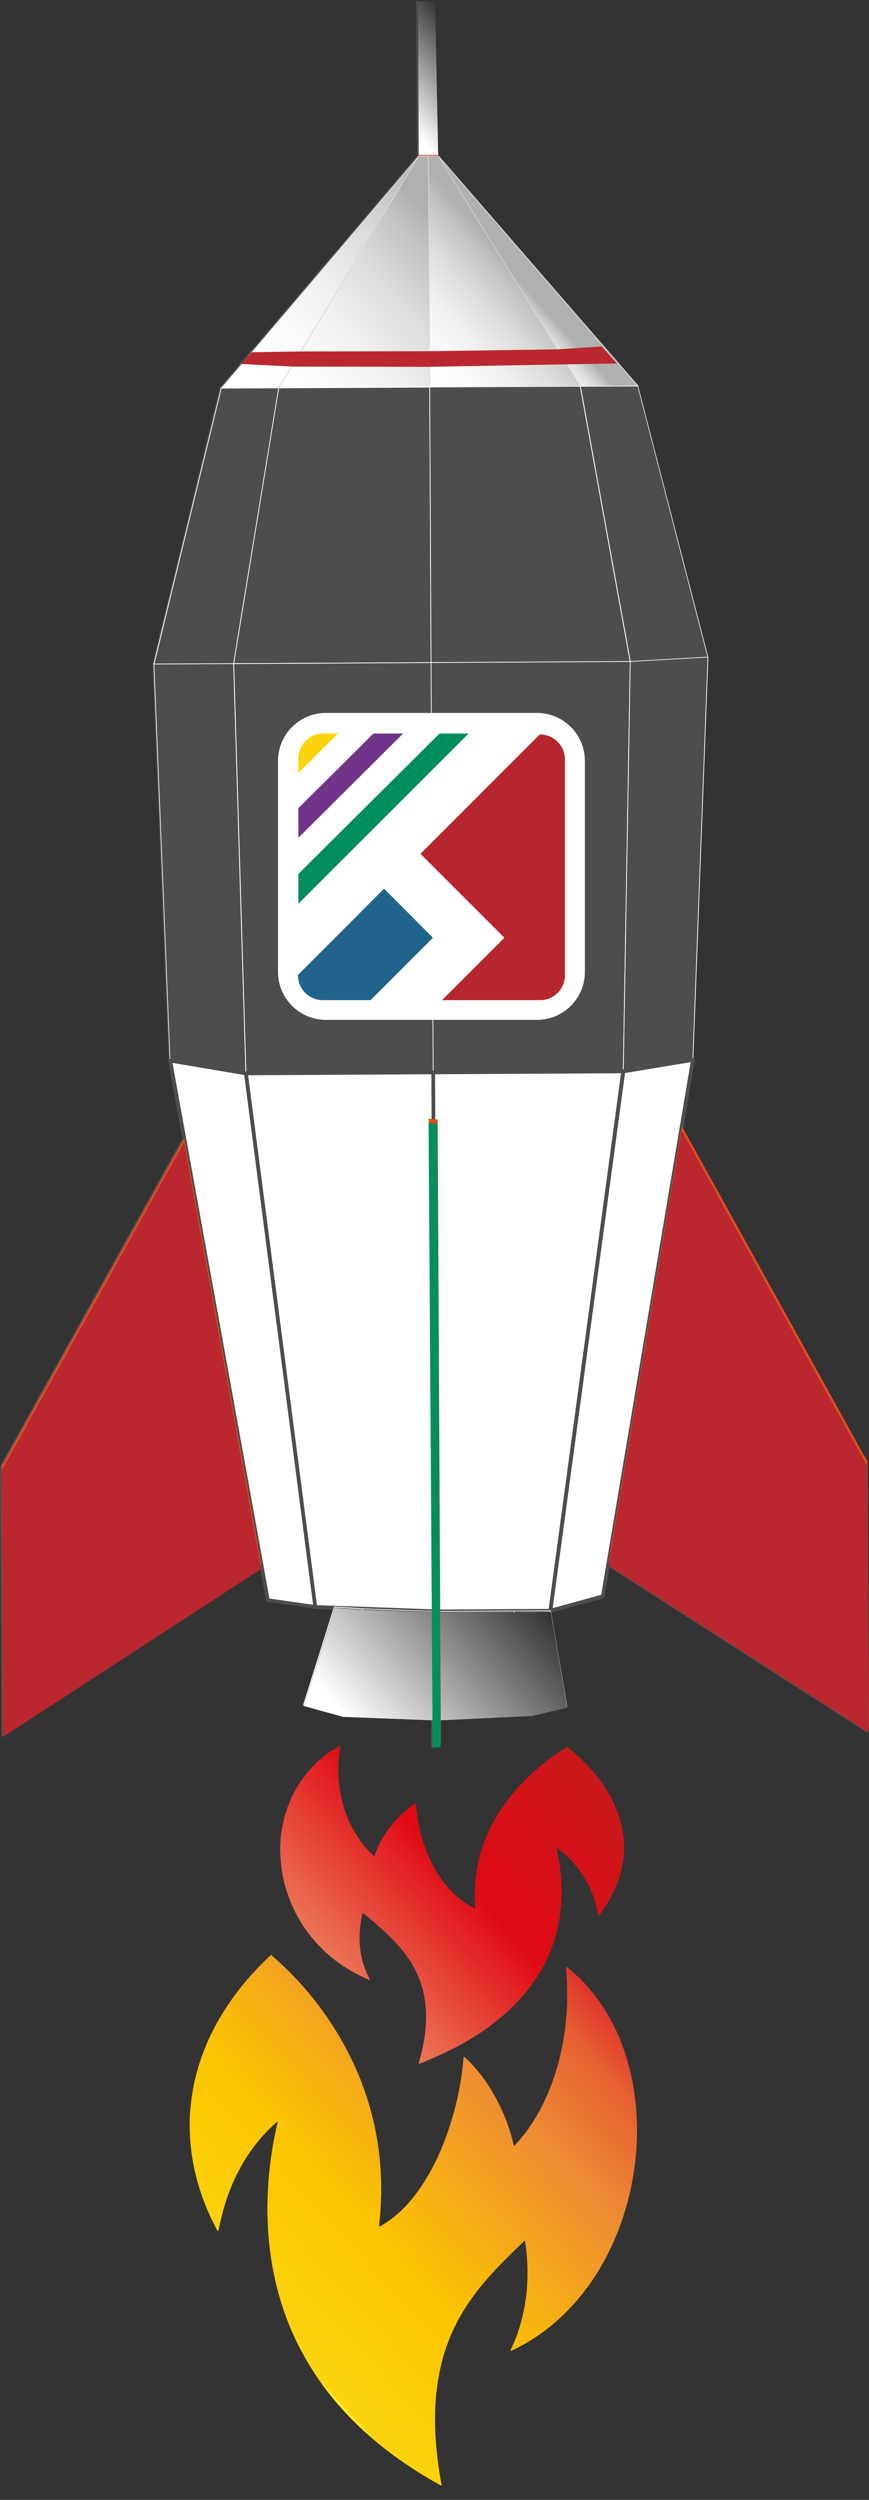
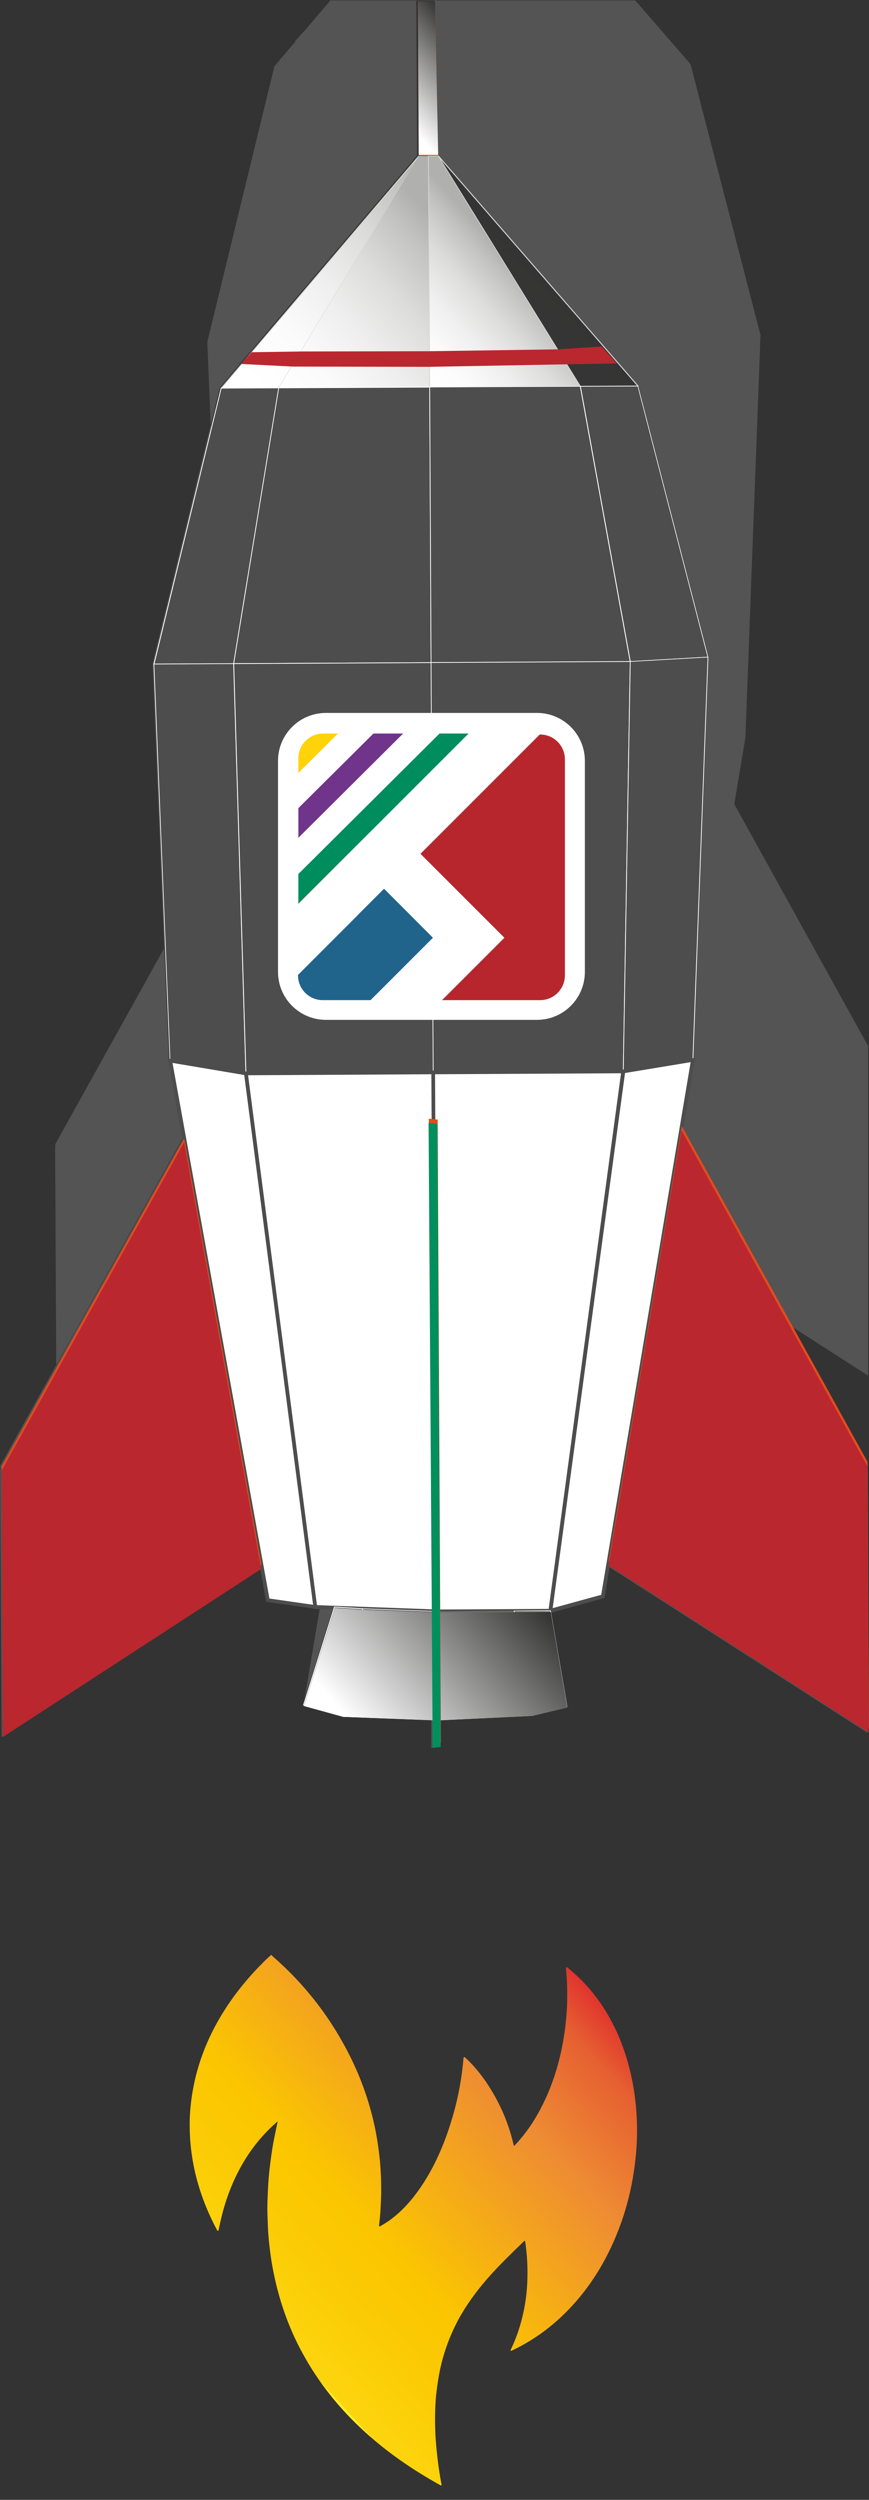
<svg xmlns="http://www.w3.org/2000/svg" xmlns:xlink="http://www.w3.org/1999/xlink" id="Ebene_1" data-name="Ebene 1" viewBox="0 0 696.7 2003.6">
  <rect x="0" y="0" width="696.7" height="2003.6" fill="#333333" stroke="none" />
  <defs>
    <style>      .cls-1 {        fill: url(#Unbenannter_Verlauf_16-5);      }      .cls-1, .cls-2, .cls-3, .cls-4, .cls-5, .cls-6, .cls-7, .cls-8, .cls-9, .cls-10, .cls-11, .cls-12, .cls-13, .cls-14, .cls-15, .cls-16, .cls-17, .cls-18, .cls-19, .cls-20, .cls-21, .cls-22, .cls-23, .cls-24, .cls-25, .cls-26, .cls-27, .cls-28, .cls-29 {        stroke-width: 0px;      }      .cls-2 {        fill: url(#Unbenannter_Verlauf_16-2);      }      .cls-3 {        fill: url(#Unbenannter_Verlauf_16-4);      }      .cls-4 {        fill: url(#Unbenannter_Verlauf_16-3);      }      .cls-5 {        fill: url(#Unbenannter_Verlauf_10-4);      }      .cls-6 {        fill: url(#Unbenannter_Verlauf_10-2);      }      .cls-7 {        fill: url(#Unbenannter_Verlauf_10-3);      }      .cls-8 {        fill: #70358a;      }      .cls-30 {        clip-path: url(#clippath);      }      .cls-9 {        fill: none;      }      .cls-31 {        opacity: 0;      }      .cls-10 {        fill: #4d4d4d;      }      .cls-32 {        mask: url(#mask);      }      .cls-11 {        fill: #706e6e;      }      .cls-12 {        fill: url(#Unbenannter_Verlauf_9-4);      }      .cls-13 {        fill: url(#Unbenannter_Verlauf_9-3);      }      .cls-14 {        fill: url(#Unbenannter_Verlauf_9-2);      }      .cls-15 {        fill: #d7d7d7;      }      .cls-16 {        fill: #ba272e;      }      .cls-33 {        clip-path: url(#clippath-1);      }      .cls-34 {        clip-path: url(#clippath-4);      }      .cls-35 {        clip-path: url(#clippath-3);      }      .cls-36 {        clip-path: url(#clippath-2);      }      .cls-37 {        clip-path: url(#clippath-7);      }      .cls-38 {        clip-path: url(#clippath-8);      }      .cls-39 {        clip-path: url(#clippath-6);      }      .cls-40 {        clip-path: url(#clippath-5);      }      .cls-41 {        clip-path: url(#clippath-9);      }      .cls-17 {        fill: #ffd30a;      }      .cls-42 {        clip-path: url(#clippath-20);      }      .cls-43 {        clip-path: url(#clippath-21);      }      .cls-44 {        clip-path: url(#clippath-23);      }      .cls-45 {        clip-path: url(#clippath-22);      }      .cls-46 {        clip-path: url(#clippath-14);      }      .cls-47 {        clip-path: url(#clippath-13);      }      .cls-48 {        clip-path: url(#clippath-12);      }      .cls-49 {        clip-path: url(#clippath-10);      }      .cls-50 {        clip-path: url(#clippath-15);      }      .cls-51 {        clip-path: url(#clippath-17);      }      .cls-52 {        clip-path: url(#clippath-16);      }      .cls-53 {        clip-path: url(#clippath-19);      }      .cls-54 {        clip-path: url(#clippath-11);      }      .cls-55 {        clip-path: url(#clippath-18);      }      .cls-18 {        fill: #21648b;      }      .cls-19 {        fill: #008d5d;      }      .cls-20 {        fill: url(#Unbenannter_Verlauf_9);      }      .cls-21 {        fill: url(#Unbenannter_Verlauf_2);      }      .cls-56 {        opacity: .2;      }      .cls-22 {        fill: url(#Unbenannter_Verlauf_12);      }      .cls-23 {        fill: url(#Unbenannter_Verlauf_14);      }      .cls-24 {        fill: url(#Unbenannter_Verlauf_16);      }      .cls-25 {        fill: url(#Unbenannter_Verlauf_10);      }      .cls-26 {        fill: #008f5d;      }      .cls-27 {        fill: #fff;      }      .cls-57 {        mask: url(#mask-3);      }      .cls-58 {        mask: url(#mask-2);      }      .cls-59 {        mask: url(#mask-4);      }      .cls-60 {        mask: url(#mask-1);      }      .cls-28 {        fill: #e54b1d;      }      .cls-29 {        fill: #b7262d;      }    </style>
    <clipPath id="clippath">
      <rect class="cls-9" x=".1" y=".3" width="696.5" height="2003" />
    </clipPath>
    <clipPath id="clippath-1">
      <rect class="cls-9" x=".1" y=".3" width="696.5" height="2003" />
    </clipPath>
    <clipPath id="clippath-2">
      <rect class="cls-9" x=".1" y=".3" width="695.9" height="1400.5" />
    </clipPath>
    <clipPath id="clippath-3">
      <path class="cls-9" d="M348,.6c-4.6,0-9.2,0-13.8,0l.6,123h0s0,1,0,1l-133.9,157.3h-.1s-8.4,9.4-8.4,9.4h.5s-16.5,19.4-16.5,19.4l-53.9,221.1,13,317.9c1.2,6.7,5.4,29.9,11.3,62.2L.5,1174.8v3.1s-.1.3-.1.3l1.1,213.6,207.1-134.7-.5-2.9.7-.4c2.4,13.5,4.2,23.4,5.1,28.4l38,5.5,38,1.4-.2.9-22.2-1.4-24.7,78.6,31.4,8.7,71.6,2.7v22.1c.1,0,6.6-.7,6.6-.7v-3.4s.1,0,.1,0v-17.9c0,0,73-3.5,73-3.5l28.4-6.6-13.3-76.8h-.1s-.2-.9-.2-.9l42-11.5,48-285.8-43.3,257.6.4.2-.5,3.1,208.6,133.9v-3.5s.1.1.1.1l-1.1-213.6-148.9-269.1,8.9-53,12.1-322.8-56.1-217.3-160.1-184.4-2.5-122.9h0v-1Z" />
    </clipPath>
    <linearGradient id="Unbenannter_Verlauf_16" data-name="Unbenannter Verlauf 16" x1="-570" y1="1526.8" x2="-569" y2="1526.8" gradientTransform="translate(677862.7 1817271.3) scale(1189.8 -1189.8)" gradientUnits="userSpaceOnUse">
      <stop offset="0" stop-color="#fff" />
      <stop offset="1" stop-color="#1c1c1b" />
    </linearGradient>
    <clipPath id="clippath-4">
      <path class="cls-9" d="M216,1568c-2.9,2.7-5.8,5.6-8.6,8.5-15.1,15.7-27.9,33.1-37.6,52.7-9.9,20.1-15.8,41.3-17.4,63.7-.5,7-.4,13.9,0,20.9.5,7.6,1.5,15.2,3,22.7,3.6,17.7,9.9,34.5,18.4,50.5.1.2.2.4.4.6.1.2.3.4.6.4.3,0,.3-.3.4-.6.3-1.5.7-3,1-4.5,3.2-15.1,8.1-29.6,15.3-43.3,7.6-14.5,17.4-27.3,29.8-38.2.4-.3.7-.8,1.3-1-.1.7-.3,1.3-.4,1.8-.8,3.9-1.6,7.8-2.4,11.7-1.2,6-2.1,12.1-2.9,18.2-.8,5.9-1.4,11.8-1.8,17.8-.5,9.1-1,18.2-.6,27.3.2,4.8.3,9.6.7,14.4.8,9.8,2.1,19.6,4,29.2,4.5,22.7,12,44.4,23.1,64.8,13.1,24.2,30.1,45.3,50.5,63.8,18.2,16.5,38.2,30.2,59.6,42.1.4.2,1,.8,1.4.4.5-.3.1-1,0-1.5-1.1-6.1-2.1-12.1-2.8-18.2-.7-5.8-1.3-11.5-1.7-17.3-.3-4.3-.4-8.5-.5-12.8,0-4.4,0-8.8.2-13.2.2-3.8.4-7.6.9-11.4.7-6,1.6-12,2.8-17.9,3-14.1,7.9-27.6,14.7-40.3,6.3-11.7,14.1-22.3,22.7-32.3,9.3-10.7,19.6-20.6,29.8-30.5.1-.1.3-.3.4-.4.3-.2.5-.2.7.2,0,.2,0,.5.1.7,1.2,8.1,1.8,16.3,1.8,24.5,0,6.9-.4,13.8-1.3,20.6-.7,5.3-1.7,10.5-3,15.7-2.1,8.5-5,16.8-8.8,24.8-.2.5-.6.9-.4,1.5.7.1,1.2-.3,1.7-.5,18-8.6,33.6-20.4,47.1-35,11.8-12.7,21.5-27,29.3-42.5,12.8-25.5,20.1-52.6,22.5-81,.9-10.8,1-21.7.2-32.5-.6-8.4-1.7-16.7-3.3-24.9-3.5-17.4-9.1-34.1-17.7-49.6-7.3-13.3-16.4-25.2-27.7-35.5-2.2-2-4.5-3.9-6.8-5.9-.3,0-.6,0-.9,0,0,.4-.1.9,0,1.3.2,2.7.4,5.4.6,8.1.4,5.8.4,11.6.3,17.4,0,6.1-.6,12.2-1.2,18.3-.7,6.8-1.8,13.6-3.2,20.4-3.3,15.8-8.3,31-15.6,45.4-5.7,11.4-12.7,21.9-21.4,31.2-.3.4-.6.9-1.2,1-.1-.1-.2-.2-.2-.3,0-.3-.2-.6-.2-.8-2.8-12-7-23.5-12.7-34.4-5.9-11.4-13-21.9-21.9-31.2-1.3-1.4-2.7-2.6-4.1-3.9-.3-.3-.6-.6-1-.5-.4.2-.4.6-.4,1-.1,1.3-.3,2.7-.4,4-.5,5.5-1.3,10.9-2.2,16.3-1.5,8.8-3.5,17.5-6,26.1-4.2,14.5-9.5,28.5-16.6,41.8-5.5,10.3-11.9,20-19.7,28.7-6.2,6.8-13,12.7-21.1,17.2-.4.3-.9.8-1.4.5-.6-.3-.2-1.1-.2-1.6.3-3,.7-6.1.9-9.1.4-6.9.8-13.7.7-20.6,0-6.3-.3-12.5-.8-18.7-.8-9.2-2.1-18.4-3.9-27.5-4-19.7-10.4-38.5-19.2-56.6-15.4-31.5-36.3-58.9-62.8-82-.4-.4-.9-.7-1.2-1.3-.2,0-.4,0-.6,0-.2.5-.6.9-1,1.2" />
    </clipPath>
    <linearGradient id="Unbenannter_Verlauf_2" data-name="Unbenannter Verlauf 2" x1="-569.8" y1="1525.3" x2="-568.8" y2="1525.3" gradientTransform="translate(212897.9 571120.7) scale(373.3 -373.3)" gradientUnits="userSpaceOnUse">
      <stop offset="0" stop-color="#ffec25" />
      <stop offset="0" stop-color="#fee821" />
      <stop offset="0" stop-color="#fcd50e" />
      <stop offset=".2" stop-color="#fbc903" />
      <stop offset=".3" stop-color="#fbc600" />
      <stop offset=".7" stop-color="#ee8c33" />
      <stop offset=".9" stop-color="#e66031" />
      <stop offset="1" stop-color="#e0312d" />
    </linearGradient>
    <clipPath id="clippath-5">
      <rect class="cls-9" x=".1" y=".3" width="696.5" height="2003" />
    </clipPath>
    <clipPath id="clippath-6">
      <polygon class="cls-9" points="177.3 311.1 223.5 310.9 335.7 125 177.3 311.1" />
    </clipPath>
    <linearGradient id="Unbenannter_Verlauf_10" data-name="Unbenannter Verlauf 10" x1="-569.7" y1="1524.3" x2="-568.7" y2="1524.3" gradientTransform="translate(138197.4 369629.8) scale(242.3 -242.3)" gradientUnits="userSpaceOnUse">
      <stop offset="0" stop-color="#1a1a1a" />
      <stop offset=".1" stop-color="#1d1d1d" />
      <stop offset=".2" stop-color="#292929" />
      <stop offset=".4" stop-color="#3d3d3d" />
      <stop offset=".5" stop-color="#585858" />
      <stop offset=".6" stop-color="#7b7b7b" />
      <stop offset=".7" stop-color="#a6a6a6" />
      <stop offset=".8" stop-color="#d9d9d9" />
      <stop offset=".9" stop-color="#fff" />
      <stop offset="1" stop-color="#fff" />
    </linearGradient>
    <mask id="mask" x="84.8" y="46.2" width="343.5" height="343.7" maskUnits="userSpaceOnUse">
      <rect class="cls-25" x="135.4" y="95.9" width="242.3" height="244.3" transform="translate(-80 228.2) rotate(-42.1)" />
    </mask>
    <linearGradient id="Unbenannter_Verlauf_9" data-name="Unbenannter Verlauf 9" x1="-569.7" y1="1524.3" x2="-568.7" y2="1524.3" gradientTransform="translate(138197.5 369629.8) scale(242.3 -242.3)" gradientUnits="userSpaceOnUse">
      <stop offset="0" stop-color="#fff" />
      <stop offset=".2" stop-color="#fbfbfb" />
      <stop offset=".4" stop-color="#efefef" />
      <stop offset=".6" stop-color="#dddddc" />
      <stop offset=".8" stop-color="#c2c2c1" />
      <stop offset=".9" stop-color="#b0b0ae" />
      <stop offset="1" stop-color="#b0b0ae" />
    </linearGradient>
    <clipPath id="clippath-7">
      <rect class="cls-9" x=".1" y=".3" width="696.5" height="2003" />
    </clipPath>
    <clipPath id="clippath-8">
      <polygon class="cls-9" points="335.7 125 223.5 310.9 344.5 310.2 343.5 125 335.7 125" />
    </clipPath>
    <linearGradient id="Unbenannter_Verlauf_10-2" data-name="Unbenannter Verlauf 10" x1="-569.6" y1="1524" x2="-568.6" y2="1524" gradientTransform="translate(121946.3 326005.4) scale(213.8 -213.8)" xlink:href="#Unbenannter_Verlauf_10" />
    <mask id="mask-1" x="131" y="64.8" width="306" height="306.3" maskUnits="userSpaceOnUse">
      <rect class="cls-6" x="176.8" y="108.4" width="214.4" height="219.1" transform="translate(-72.8 246.5) rotate(-42.1)" />
    </mask>
    <linearGradient id="Unbenannter_Verlauf_9-2" data-name="Unbenannter Verlauf 9" x1="-569.6" y1="1524" x2="-568.6" y2="1524" gradientTransform="translate(121946.3 326005.4) scale(213.8 -213.8)" xlink:href="#Unbenannter_Verlauf_9" />
    <clipPath id="clippath-9">
      <rect class="cls-9" x=".1" y=".3" width="696.5" height="2003" />
    </clipPath>
    <clipPath id="clippath-10">
      <polygon class="cls-9" points="343.5 125 344.5 310.2 465.3 309.6 351.3 125 343.5 125" />
    </clipPath>
    <linearGradient id="Unbenannter_Verlauf_10-3" data-name="Unbenannter Verlauf 10" x1="-569.3" y1="1521.6" x2="-568.3" y2="1521.6" gradientTransform="translate(73908.2 196954) scale(129.3 -129.3)" xlink:href="#Unbenannter_Verlauf_10" />
    <mask id="mask-2" x="251.4" y="64.4" width="306.1" height="306.4" maskUnits="userSpaceOnUse">
      <rect class="cls-7" x="297.2" y="108" width="214.6" height="219.1" transform="translate(-41.6 327.2) rotate(-42.1)" />
    </mask>
    <linearGradient id="Unbenannter_Verlauf_9-3" data-name="Unbenannter Verlauf 9" x1="-569.3" y1="1521.6" x2="-568.3" y2="1521.6" gradientTransform="translate(73908.2 196954) scale(129.3 -129.3)" xlink:href="#Unbenannter_Verlauf_9" />
    <clipPath id="clippath-11">
      <rect class="cls-9" x=".1" y=".3" width="696.5" height="2003" />
    </clipPath>
    <clipPath id="clippath-12">
-       <polygon class="cls-9" points="465.3 309.6 511.4 309.4 351.3 125 465.3 309.6" />
-     </clipPath>
+       </clipPath>
    <linearGradient id="Unbenannter_Verlauf_10-4" data-name="Unbenannter Verlauf 10" x1="-567.5" y1="1508.5" x2="-566.5" y2="1508.5" gradientTransform="translate(22624.9 59311.8) scale(39.2 -39.2)" xlink:href="#Unbenannter_Verlauf_10" />
    <mask id="mask-3" x="259.5" y="45.3" width="343.8" height="343.9" maskUnits="userSpaceOnUse">
      <rect class="cls-5" x="310.1" y="95.1" width="242.6" height="244.4" transform="translate(-34.4 345.1) rotate(-42.1)" />
    </mask>
    <linearGradient id="Unbenannter_Verlauf_9-4" data-name="Unbenannter Verlauf 9" x1="-567.5" y1="1508.5" x2="-566.5" y2="1508.5" gradientTransform="translate(22624.9 59311.8) scale(39.2 -39.2)" xlink:href="#Unbenannter_Verlauf_9" />
    <clipPath id="clippath-13">
      <rect class="cls-9" x=".1" y=".3" width="696.5" height="2003" />
    </clipPath>
    <clipPath id="clippath-14">
      <polygon class="cls-9" points="243.7 1367.4 275.2 1376.1 350.3 1379 426.5 1375.4 454.9 1368.7 441.6 1292 412.4 1292.1 349.9 1292.4 291.1 1290.3 268.4 1288.8 243.7 1367.4" />
    </clipPath>
    <linearGradient id="Unbenannter_Verlauf_12" data-name="Unbenannter Verlauf 12" x1="-569.6" y1="1523.6" x2="-568.6" y2="1523.6" gradientTransform="translate(112705.8 302142.6) scale(197.4 -197.4)" gradientUnits="userSpaceOnUse">
      <stop offset="0" stop-color="#000" />
      <stop offset="1" stop-color="#fff" />
    </linearGradient>
    <mask id="mask-4" x="198.9" y="1183.8" width="300.9" height="300.2" maskUnits="userSpaceOnUse">
      <rect class="cls-22" x="240.7" y="1229.7" width="217.1" height="208.4" transform="translate(-803.9 578) rotate(-42.1)" />
    </mask>
    <linearGradient id="Unbenannter_Verlauf_16-2" data-name="Unbenannter Verlauf 16" x1="-569.6" y1="1523.6" x2="-568.6" y2="1523.6" gradientTransform="translate(112705.8 302142.7) scale(197.4 -197.4)" xlink:href="#Unbenannter_Verlauf_16" />
    <clipPath id="clippath-15">
      <rect class="cls-9" x=".1" y=".3" width="696.5" height="2003" />
    </clipPath>
    <clipPath id="clippath-16">
      <path class="cls-9" d="M335.1,1.1l.6,123h15.6c0,0-2.5-123-2.5-123-4.6,0-9.2,0-13.8,0" />
    </clipPath>
    <linearGradient id="Unbenannter_Verlauf_16-3" data-name="Unbenannter Verlauf 16" x1="-569" y1="1519.3" x2="-568" y2="1519.3" gradientTransform="translate(52768.3 140171.4) scale(92.2 -92.2)" xlink:href="#Unbenannter_Verlauf_16" />
    <clipPath id="clippath-17">
      <rect class="cls-9" x=".1" y=".3" width="696.5" height="2003" />
    </clipPath>
    <clipPath id="clippath-18">
-       <path class="cls-9" d="M266.7,1402.5c-9,5.9-16.4,12.9-22.4,20.8-7.1,9.2-12,19.2-15.2,29.6-1.5,5-2.6,10-3.4,15-1,6.6-1.3,13.2-.9,19.7.9,17.3,5.5,33.9,14.5,49.8,5.5,9.6,12.4,18.5,21,26.6,9.9,9.2,21.5,16.8,35,22.5.4.2.7.4,1.3.4.2-.3-.1-.6-.3-.9-2.6-4.9-4.6-10-5.9-15.3-.8-3.2-1.4-6.4-1.7-9.6-.5-4.2-.5-8.4-.3-12.5.3-5,1-9.9,2.2-14.8,0-.1,0-.3.1-.4.1-.2.3-.2.5,0,.1,0,.2.2.3.2,7.5,6.3,15,12.5,21.8,19.3,6.3,6.3,11.9,13,16.4,20.2,4.8,7.9,8.1,16.2,10,24.8.8,3.6,1.2,7.3,1.6,11,.2,2.3.3,4.7.3,7,0,2.7-.1,5.4-.3,8-.2,2.6-.5,5.2-.8,7.7-.5,3.5-1.1,7-1.9,10.5-.8,3.7-1.7,7.3-2.8,11,0,.3-.4.7,0,.9.4.2.8,0,1.1-.2,16.8-6.6,32.7-14.4,47.2-23.9,16.2-10.6,30-23,40.8-37.3,9.1-12.1,15.7-25,19.9-38.7,1.8-5.8,3.1-11.7,4-17.6.4-2.9.7-5.8,1-8.7.5-5.5.5-11.1.4-16.6,0-3.6-.4-7.2-.8-10.8-.4-3.7-.9-7.4-1.6-11.1-.4-2.4-1-4.8-1.4-7.1,0-.3-.1-.7-.2-1.1.5.1.7.4,1,.6,9.1,6.9,16.2,15,21.6,24,5.1,8.5,8.4,17.4,10.3,26.7.2.9.4,1.9.6,2.8,0,.1,0,.3.3.4.2,0,.3,0,.4-.2.1-.1.2-.2.3-.4,7-9.5,12.4-19.5,15.8-30.1,1.4-4.5,2.5-9.1,3.1-13.7.6-4.2.9-8.4.7-12.7-.5-13.6-4.3-26.6-11.2-39.1-6.8-12.2-16-23.1-27.1-33-2-1.8-4.1-3.6-6.3-5.4-.3-.2-.6-.4-.7-.8-.1,0-.3,0-.4,0-.2.3-.6.5-.9.7-21.1,13.2-38.1,29.3-51,48-7.4,10.7-12.9,22-16.6,33.8-1.7,5.5-3,11-3.9,16.6-.6,3.8-1,7.5-1.3,11.3-.3,4.2-.2,8.4-.2,12.5,0,1.9.3,3.7.4,5.6,0,.3.3.8-.2,1-.4.2-.7-.2-1.1-.4-6-3-11.1-6.7-15.6-11-5.7-5.5-10.3-11.5-14.2-17.9-5-8.3-8.6-16.9-11.3-25.8-1.6-5.3-2.8-10.6-3.7-16-.5-3.3-1-6.6-1.2-9.9,0-.8-.1-1.6-.2-2.5,0-.2,0-.5-.3-.6-.3-.1-.6.1-.8.3-1.1.8-2.2,1.5-3.3,2.3-7.2,5.4-13,11.6-17.9,18.3-4.7,6.5-8.4,13.3-10.9,20.5,0,.2-.1.3-.2.5,0,0,0,0-.2.2-.4-.1-.6-.4-.9-.6-6.3-5.9-11.3-12.5-15.3-19.5-5.1-8.9-8.5-18.3-10.4-28-.8-4.1-1.4-8.3-1.8-12.5-.3-3.7-.5-7.4-.3-11.1.1-3.5.3-7.1.8-10.6.2-1.6.4-3.3.7-4.9,0-.3,0-.5,0-.8-.2,0-.4,0-.7,0-1.8,1.1-3.7,2.2-5.4,3.4" />
-     </clipPath>
+       </clipPath>
    <linearGradient id="Unbenannter_Verlauf_14" data-name="Unbenannter Verlauf 14" x1="-569.7" y1="1524.4" x2="-568.7" y2="1524.4" gradientTransform="translate(148944.7 399356.1) scale(261 -261)" gradientUnits="userSpaceOnUse">
      <stop offset="0" stop-color="#ec7c5a" />
      <stop offset=".5" stop-color="#e00914" />
      <stop offset="1" stop-color="#c9181a" />
    </linearGradient>
    <clipPath id="clippath-19">
      <rect class="cls-9" x=".1" y=".3" width="696.5" height="2003" />
    </clipPath>
    <clipPath id="clippath-20">
      <rect class="cls-9" x="167.2" y="1577.4" width="359.3" height="425.9" />
    </clipPath>
    <clipPath id="clippath-21">
-       <path class="cls-9" d="M233,1577.7c-.2,0-.4,0-.6,0-.2.5-.6.9-1,1.2-2.9,2.7-5.8,5.6-8.6,8.5-15.1,15.7-27.9,33.1-37.6,52.7-9.9,20.1-15.8,41.3-17.4,63.7-.5,7-.4,13.9,0,20.9.5,7.6,1.5,15.2,3,22.7,3.6,17.8,9.9,34.5,18.4,50.5.1.2.2.4.4.6.1.2.3.4.6.4.3,0,.3-.3.4-.6.3-1.5.7-3,1-4.5,3.2-15.1,8.1-29.6,15.3-43.3,7.6-14.5,17.4-27.3,29.8-38.2.4-.3.7-.8,1.3-1-.1.7-.3,1.3-.4,1.8-.8,3.9-1.6,7.8-2.4,11.7-1.2,6-2.1,12.1-2.9,18.2-.8,5.9-1.4,11.8-1.8,17.8-.5,9.1-1,18.2-.6,27.3.2,4.8.3,9.6.7,14.4.8,9.8,2.1,19.6,4,29.2,4.5,22.7,12.1,44.4,23.1,64.8,13.1,24.2,30.1,45.3,50.5,63.8,18.2,16.5,38.2,30.2,59.6,42.1.4.2,1,.8,1.4.4.5-.3.1-1,0-1.5-1.1-6.1-2.1-12.1-2.8-18.2-.7-5.8-1.3-11.5-1.7-17.3-.3-4.3-.4-8.5-.5-12.8,0-4.4,0-8.8.2-13.2.2-3.8.4-7.6.9-11.4.7-6,1.6-12,2.8-17.9,3-14.1,7.9-27.6,14.7-40.3,6.3-11.7,14.1-22.3,22.7-32.3,9.3-10.7,19.6-20.6,29.8-30.5.1-.1.3-.3.4-.4.3-.2.5-.2.7.2,0,.2,0,.5.1.7,1.2,8.1,1.8,16.3,1.8,24.5,0,6.9-.4,13.8-1.3,20.6-.7,5.3-1.7,10.5-3,15.7-2.1,8.5-5,16.8-8.8,24.8-.2.5-.6.9-.4,1.5.7.1,1.2-.3,1.7-.5,18-8.6,33.6-20.4,47.1-35,11.8-12.7,21.5-27,29.3-42.5,12.8-25.5,20.1-52.6,22.5-81,.9-10.8,1-21.7.2-32.5-.6-8.4-1.7-16.7-3.3-24.9-3.5-17.4-9.1-34.1-17.7-49.6-7.3-13.3-16.4-25.2-27.7-35.5-2.2-2-4.5-3.9-6.8-5.9-.3,0-.6,0-.9,0,0,.4-.1.9,0,1.3.2,2.7.4,5.4.6,8.1.4,5.8.4,11.6.3,17.4,0,6.1-.6,12.2-1.2,18.3-.7,6.8-1.8,13.6-3.2,20.4-3.3,15.8-8.3,31-15.6,45.4-5.7,11.4-12.7,21.9-21.4,31.2-.3.4-.6.9-1.2,1-.1-.1-.2-.2-.2-.3,0-.3-.2-.6-.2-.8-2.8-12-7-23.5-12.7-34.4-5.9-11.4-13-21.9-21.9-31.2-1.3-1.4-2.7-2.6-4.1-3.9-.3-.3-.6-.6-1-.5-.4.2-.4.6-.4,1-.1,1.3-.3,2.7-.4,4-.5,5.5-1.3,10.9-2.2,16.3-1.5,8.8-3.5,17.5-6,26.1-4.2,14.5-9.5,28.5-16.6,41.8-5.5,10.3-11.9,20-19.7,28.7-6.2,6.8-13,12.7-21.1,17.2-.4.3-.9.8-1.4.5-.6-.3-.2-1.1-.2-1.6.3-3,.7-6.1.9-9.1.4-6.9.8-13.7.7-20.6,0-6.3-.3-12.5-.8-18.7-.8-9.2-2.1-18.4-3.9-27.5-4-19.7-10.4-38.5-19.2-56.6-15.4-31.5-36.3-58.9-62.8-82-.4-.4-.9-.7-1.2-1.3" />
-     </clipPath>
+       </clipPath>
    <linearGradient id="Unbenannter_Verlauf_16-4" data-name="Unbenannter Verlauf 16" x1="-569.8" y1="1525.3" x2="-568.8" y2="1525.3" gradientTransform="translate(212913.3 571131.6) scale(373.3 -373.3)" xlink:href="#Unbenannter_Verlauf_16" />
    <clipPath id="clippath-22">
      <rect class="cls-9" x="239.7" y="1409.7" width="276.2" height="255.5" />
    </clipPath>
    <clipPath id="clippath-23">
      <path class="cls-9" d="M469.8,1410.6c.1,0,.3,0,.4,0,.1.3.5.5.7.8,2.2,1.7,4.3,3.5,6.3,5.4,11.1,9.9,20.3,20.9,27.1,33,6.9,12.5,10.7,25.5,11.2,39.1.1,4.2-.1,8.5-.7,12.7-.6,4.6-1.7,9.2-3.1,13.7-3.4,10.7-8.8,20.7-15.8,30.1,0,.1-.2.3-.3.4-.1.1-.2.3-.4.2-.2,0-.2-.2-.3-.4-.2-.9-.4-1.9-.6-2.8-2-9.3-5.3-18.2-10.3-26.7-5.4-9-12.5-17.1-21.6-24-.3-.2-.5-.5-1-.6,0,.4.2.8.2,1.1.5,2.4,1,4.8,1.4,7.1.7,3.7,1.2,7.4,1.6,11.1.4,3.6.7,7.2.8,10.8,0,5.5.1,11.1-.4,16.6-.3,2.9-.6,5.8-1,8.7-.9,5.9-2.2,11.8-4,17.6-4.2,13.7-10.7,26.6-19.9,38.7-10.8,14.3-24.6,26.7-40.8,37.3-14.5,9.5-30.3,17.3-47.2,23.9-.3.1-.8.5-1.1.2-.3-.2,0-.6,0-.9,1.1-3.6,2-7.3,2.8-11,.8-3.5,1.4-7,1.9-10.5.4-2.6.6-5.2.8-7.7.2-2.7.3-5.4.3-8,0-2.3,0-4.6-.3-7-.3-3.7-.8-7.3-1.6-11-1.8-8.7-5.1-16.9-10-24.8-4.4-7.2-10-13.9-16.4-20.2-6.8-6.8-14.3-13-21.8-19.3-.1,0-.2-.2-.3-.2-.2-.2-.4-.1-.5,0,0,.1,0,.3-.1.4-1.2,4.9-1.9,9.8-2.2,14.8-.2,4.2-.2,8.4.3,12.5.4,3.2.9,6.4,1.7,9.6,1.3,5.2,3.3,10.3,5.9,15.3.1.3.4.6.3.9-.5,0-.9-.2-1.3-.4-13.5-5.7-25.1-13.3-35-22.5-8.6-8.1-15.6-17-21-26.6-9-15.8-13.7-32.5-14.5-49.8-.3-6.6,0-13.2.9-19.7.8-5.1,1.8-10.1,3.4-15,3.2-10.5,8.1-20.4,15.2-29.6,6.1-7.9,13.5-14.9,22.4-20.8,1.8-1.2,3.6-2.3,5.4-3.4h.7c0,.3,0,.5,0,.8-.3,1.6-.5,3.3-.7,4.9-.5,3.5-.7,7-.8,10.6-.1,3.7,0,7.4.3,11.1.3,4.2.9,8.3,1.8,12.5,2,9.7,5.3,19,10.4,28,4,7,9,13.6,15.3,19.5.3.2.4.5.9.6,0,0,.2-.1.2-.2,0-.2.2-.3.2-.5,2.5-7.2,6.2-14,10.9-20.5,4.9-6.7,10.7-12.9,17.9-18.3,1.1-.8,2.2-1.5,3.3-2.3.2-.1.4-.4.8-.3.3.1.3.4.3.6,0,.8.1,1.6.2,2.5.2,3.3.6,6.6,1.2,9.9.9,5.4,2.1,10.7,3.7,16,2.7,8.9,6.3,17.5,11.3,25.8,3.9,6.4,8.4,12.5,14.2,17.9,4.5,4.3,9.6,8.1,15.6,11,.3.2.7.5,1.1.4.5-.2.2-.6.2-1-.1-1.9-.3-3.7-.4-5.6,0-4.2-.1-8.4.2-12.5.3-3.8.6-7.6,1.3-11.3.9-5.6,2.2-11.1,3.9-16.6,3.7-11.8,9.3-23.1,16.6-33.8,12.9-18.7,29.8-34.8,51-48,.3-.2.7-.4.9-.7" />
    </clipPath>
    <linearGradient id="Unbenannter_Verlauf_16-5" data-name="Unbenannter Verlauf 16" x1="-569.7" y1="1524.4" x2="-568.7" y2="1524.4" gradientTransform="translate(148960.1 399367) scale(261 -261)" xlink:href="#Unbenannter_Verlauf_16" />
  </defs>
  <g class="cls-30">
    <g class="cls-33">
      <g class="cls-56">
        <g class="cls-36">
          <g class="cls-35">
            <rect class="cls-24" x="-379.1" y="-51.9" width="1454.3" height="1505" transform="translate(-379.8 413.9) rotate(-42.1)" />
          </g>
-           <path class="cls-15" d="M345.8,1400.8v-22.1c-.1,0-71.4-2.7-71.4-2.7l-31.8-8.8v-.3c0,0,24.7-78.5,24.7-78.5l-15.3-.6-38.3-5.5-5.1-28.2h-.1c0,0,.5,3,.5,3h-.2c0,.1-207.5,135.1-207.5,135.1L.1,1178.1l.2-.3v-3.1s0,0,0,0l146.2-262.8-11.2-62.1-13-317.9h0s53.9-221.2,53.9-221.2h0c0,0,16.1-19,16.1-19h-.6s8.9-9.9,8.9-9.9h.1s133.7-157.1,133.7-157.1l-.7-124.1h14.3c0,0,0,1.2,0,1.2l2.5,122.8,160.1,184.4h0c0,0,56.1,217.4,56.1,217.4h0s-12.1,322.9-12.1,322.9l-8.9,52.9,148.9,269h0c0,0,1.1,214.2,1.1,214.2h-.2c0-.1,0,3.4,0,3.4l-.5-.3-208.6-133.9-4.2,24.8-41.9,11.5v.4h.2v.2s13.4,77.1,13.4,77.1l-28.7,6.7-72.9,3.5v17.9c0,0,0,0,0,0v3.4s-7,.8-7,.8ZM243.3,1366.8l31.1,8.7,71.8,2.7v22c.1,0,6-.7,6-.7v-3.4s.1,0,.1,0v-18c0,0,73.3-3.5,73.3-3.5l28.1-6.5-13.2-76.3h-.1l-.3-1.5,42.1-11.6,48-285.6h.6c0,0-43.2,257.5-43.2,257.5l.4.2-.5,3.1,207.9,133.5v-3.5s.1.1.1.1l-1.1-212.9-148.9-269.1h0c0-.1,8.9-53.1,8.9-53.1l12.1-322.8-56.1-217.2-160.1-184.5h0c0-.1-2.5-122.8-2.5-122.8v-.3s0-.7,0-.7h-13.2c0,0,.6,122.4.6,122.4v.3s0,1.1,0,1.1h0c0,0-134,157.5-134,157.5h-.1s-7.9,8.8-7.9,8.8h.5s-16.9,19.9-16.9,19.9l-53.8,221,13,317.8,11.3,62.2h0c0,0-146.2,263-146.2,263v3.1s-.1.3-.1.3l1.1,212.9,206.4-134.3-.5-2.9,1.2-.8,5.2,28.6,37.8,5.4,38.3,1.4-.3,1.5-22.2-1.4-24.5,78.1ZM278.7,1288.8l10.9.7v-.3c0,0-10.9-.4-10.9-.4Z" />
+           <path class="cls-15" d="M345.8,1400.8v-22.1c-.1,0-71.4-2.7-71.4-2.7l-31.8-8.8v-.3c0,0,24.7-78.5,24.7-78.5l-15.3-.6-38.3-5.5-5.1-28.2h-.1c0,0,.5,3,.5,3h-.2c0,.1-207.5,135.1-207.5,135.1L.1,1178.1l.2-.3v-3.1s0,0,0,0l146.2-262.8-11.2-62.1-13-317.9h0s53.9-221.2,53.9-221.2h0c0,0,16.1-19,16.1-19h-.6s8.9-9.9,8.9-9.9h.1s133.7-157.1,133.7-157.1l-.7-124.1h14.3c0,0,0,1.2,0,1.2l2.5,122.8,160.1,184.4h0c0,0,56.1,217.4,56.1,217.4h0s-12.1,322.9-12.1,322.9l-8.9,52.9,148.9,269h0c0,0,1.1,214.2,1.1,214.2h-.2c0-.1,0,3.4,0,3.4l-.5-.3-208.6-133.9-4.2,24.8-41.9,11.5v.4h.2v.2s13.4,77.1,13.4,77.1l-28.7,6.7-72.9,3.5v17.9c0,0,0,0,0,0v3.4s-7,.8-7,.8ZM243.3,1366.8l31.1,8.7,71.8,2.7v22c.1,0,6-.7,6-.7v-3.4s.1,0,.1,0v-18c0,0,73.3-3.5,73.3-3.5l28.1-6.5-13.2-76.3h-.1l-.3-1.5,42.1-11.6,48-285.6h.6l.4.2-.5,3.1,207.9,133.5v-3.5s.1.1.1.1l-1.1-212.9-148.9-269.1h0c0-.1,8.9-53.1,8.9-53.1l12.1-322.8-56.1-217.2-160.1-184.5h0c0-.1-2.5-122.8-2.5-122.8v-.3s0-.7,0-.7h-13.2c0,0,.6,122.4.6,122.4v.3s0,1.1,0,1.1h0c0,0-134,157.5-134,157.5h-.1s-7.9,8.8-7.9,8.8h.5s-16.9,19.9-16.9,19.9l-53.8,221,13,317.8,11.3,62.2h0c0,0-146.2,263-146.2,263v3.1s-.1.3-.1.3l1.1,212.9,206.4-134.3-.5-2.9,1.2-.8,5.2,28.6,37.8,5.4,38.3,1.4-.3,1.5-22.2-1.4-24.5,78.1ZM278.7,1288.8l10.9.7v-.3c0,0-10.9-.4-10.9-.4Z" />
        </g>
      </g>
    </g>
    <g class="cls-34">
      <rect class="cls-21" x="55.6" y="1501.3" width="551.8" height="556.5" transform="translate(-1107.2 681) rotate(-42.1)" />
    </g>
    <g class="cls-40">
      <path class="cls-28" d="M348.9,2c-4.6,0-9.2,0-13.8,0l.6,123h15.6c0,0-2.5-123-2.5-123Z" />
    </g>
    <g class="cls-39">
      <g class="cls-32">
        <rect class="cls-20" x="135.4" y="95.9" width="242.3" height="244.3" transform="translate(-80 228.2) rotate(-42.1)" />
      </g>
    </g>
    <g class="cls-37">
      <path class="cls-15" d="M176.7,311.4l158.8-186.6.5.3-112.4,186h-.2s-46.8.2-46.8.2ZM333.6,128.1l-155.6,182.8,45.3-.2,110.3-182.5Z" />
    </g>
    <g class="cls-38">
      <g class="cls-60">
        <rect class="cls-14" x="176.8" y="108.4" width="214.4" height="219.1" transform="translate(-72.8 246.5) rotate(-42.1)" />
      </g>
    </g>
    <g class="cls-41">
-       <path class="cls-15" d="M222.9,311.2l.3-.5,112.4-186h8.3s0,.3,0,.3l1,185.5-121.9.6ZM335.9,125.3l-111.9,185.2,120.2-.6-1-184.6h-7.3Z" />
-     </g>
+       </g>
    <g class="cls-49">
      <g class="cls-58">
        <rect class="cls-13" x="297.2" y="108" width="214.6" height="219.1" transform="translate(-41.6 327.2) rotate(-42.1)" />
      </g>
    </g>
    <g class="cls-54">
      <path class="cls-15" d="M344.2,310.6v-.3s-1-185.5-1-185.5h8.3s0,.1,0,.1l114.3,185.1h-.5s-121.1.6-121.1.6ZM343.8,125.3l1,184.6,120-.6-113.6-184.1h-7.3Z" />
    </g>
    <g class="cls-48">
      <g class="cls-57">
        <rect class="cls-12" x="310.1" y="95.1" width="242.6" height="244.4" transform="translate(-34.4 345.1) rotate(-42.1)" />
      </g>
    </g>
    <g class="cls-47">
      <path class="cls-15" d="M465.2,309.9h0c0-.1-114-184.8-114-184.8l.5-.4,160.5,184.9-46.9.2ZM353.5,128l112,181.4,45.3-.2-157.2-181.1Z" />
      <polygon class="cls-10" points="177.3 311.1 123.5 532.2 187.4 531.9 223.5 310.9 177.3 311.1" />
      <path class="cls-27" d="M123.1,532.5v-.4c0,0,54-221.4,54-221.4h.2s46.5-.2,46.5-.2v.4c0,0-36.2,221.3-36.2,221.3h-.3s-64.3.3-64.3.3ZM177.6,311.4l-53.7,220.5,63.3-.3,36-220.4-45.5.2Z" />
      <polygon class="cls-10" points="344.5 310.2 345.6 531.1 187.4 531.9 223.5 310.9 344.5 310.2" />
      <path class="cls-27" d="M187,532.2v-.4c0,0,36.2-221.3,36.2-221.3h.3s121.3-.6,121.3-.6v.3s1.1,221.1,1.1,221.1h-.3s-158.6.8-158.6.8ZM223.7,311.2l-36,220.4,157.6-.8-1.1-220.2-120.5.6Z" />
      <polygon class="cls-10" points="465.3 309.6 344.5 310.2 345.6 531.1 505.3 530.3 465.3 309.6" />
      <path class="cls-27" d="M345.3,531.4v-.3s-1.1-221.1-1.1-221.1l121.4-.6v.2s40.1,221,40.1,221h-.4s-160,.8-160,.8ZM344.8,310.5l1.1,220.2,159-.8-39.9-220-120.3.6Z" />
      <polygon class="cls-10" points="511.4 309.4 465.3 309.6 505.3 530.3 567.6 526.7 511.4 309.4" />
      <path class="cls-27" d="M505,530.6v-.3s-40.1-221-40.1-221h.4s46.3-.2,46.3-.2v.2c0,0,56.3,217.7,56.3,217.7h-.4s-62.5,3.6-62.5,3.6ZM465.7,309.9l39.9,220,61.6-3.5-56-216.7-45.5.2Z" />
      <polygon class="cls-10" points="123.5 532.2 136.4 850.1 197.2 860.3 187.4 531.9 123.5 532.2" />
      <path class="cls-27" d="M197.5,860.7h-.4c0,0-61-10.3-61-10.3v-.2s-13-318.2-13-318.2h.3s64.2-.3,64.2-.3v.3s9.8,328.8,9.8,328.8ZM136.7,849.8l60.1,10.1-9.8-327.7-63.3.3,12.9,317.3Z" />
      <polygon class="cls-10" points="345.6 531.1 347.3 859.5 197.2 860.3 187.4 531.9 345.6 531.1" />
      <path class="cls-27" d="M196.9,860.6v-.3s-9.8-328.7-9.8-328.7h.3s158.6-.8,158.6-.8v.3s1.7,328.7,1.7,328.7h-.3s-150.5.8-150.5.8ZM187.7,532.2l9.8,327.8,149.6-.8-1.7-327.8-157.7.8Z" />
      <polygon class="cls-10" points="505.3 530.3 345.6 531.1 347.3 859.5 499.7 858.7 505.3 530.3" />
      <path class="cls-27" d="M347,859.8v-.3s-1.7-328.7-1.7-328.7h.3s160-.8,160-.8v.3s-5.6,328.8-5.6,328.8h-.3s-152.7.8-152.7.8ZM345.9,531.4l1.7,327.8,151.8-.8,5.6-327.9-159,.8Z" />
      <polygon class="cls-10" points="567.6 526.7 505.3 530.3 499.7 858.7 555.5 849.5 567.6 526.7" />
      <path class="cls-27" d="M499.4,859.1v-.4s5.6-328.7,5.6-328.7h.3s62.6-3.6,62.6-3.6v.3s-12.1,323.1-12.1,323.1l-56.4,9.3ZM505.6,530.5l-5.6,327.8,55.2-9.1,12.1-322.3-61.7,3.5Z" />
      <polygon class="cls-27" points="347.3 859.5 349.6 1291.5 252.8 1288 197.2 860.3 347.3 859.5" />
      <path class="cls-10" d="M351.1,1293.1l-99.6-3.6-56-430.6,153.4-.8,2.3,435ZM254.1,1286.5l94,3.4-2.2-428.9-147,.8,55.2,424.7Z" />
      <polygon class="cls-27" points="499.7 858.7 347.3 859.5 349.6 1291.5 441.3 1291 499.7 858.7" />
      <path class="cls-10" d="M348.1,1293l-2.2-435,155.6-.8-.2,1.7-58.6,433.6-94.5.5ZM348.8,861l2.2,429,88.9-.5,58-429.3-149.2.8Z" />
      <polygon class="cls-27" points="555.5 849.5 499.7 858.7 441.3 1291 483.3 1279.5 555.5 849.5" />
      <path class="cls-10" d="M439.5,1293.1l58.9-435.6,58.9-9.7-.3,2.1-72.4,430.9-45.1,12.4ZM501.1,860l-58,428.9,38.9-10.7,71.7-426.9-52.6,8.7Z" />
      <path class="cls-27" d="M136.4,850.1c5.5,30.3,70.8,391.3,78.3,432.4l38,5.5-55.6-427.7-60.7-10.2Z" />
      <path class="cls-10" d="M254.5,1289.7l-41.1-5.9-27-149-51.9-286.5,63.9,10.7v1.1c.1,0,56,429.6,56,429.6ZM216,1281.2l35,5-55.2-424.6-57.5-9.7,77.7,429.2Z" />
      <polygon class="cls-28" points="1.4 1175.2 147.7 912.3 209.6 1254.1 2.5 1388.8 1.4 1175.2" />
      <polygon class="cls-11" points="243.5 1366.5 268.1 1287.9 290.8 1289.3 274.9 1375.2 243.5 1366.5" />
      <path class="cls-27" d="M275.2,1375.6l-32.1-8.9v-.3c0,0,24.8-78.8,24.8-78.8l23.2,1.5-16,86.5ZM243.9,1366.3l30.8,8.6,15.8-85.2-22.1-1.4-24.5,78.1Z" />
      <polygon class="cls-11" points="349.6 1291.5 290.8 1289.3 274.9 1375.2 350 1378.1 349.6 1291.5" />
      <path class="cls-27" d="M350.3,1378.4h-.3s-75.4-2.9-75.4-2.9v-.3c0,0,16-86.1,16-86.1h.3s59.1,2.2,59.1,2.2l.5,87.2ZM275.3,1374.9l74.4,2.8-.4-86-58.2-2.1-15.8,85.3Z" />
      <polygon class="cls-11" points="412.2 1291.2 349.6 1291.5 350 1378.1 426.2 1374.4 412.2 1291.2" />
-       <path class="cls-27" d="M349.7,1378.4v-.3s-.5-86.9-.5-86.9h.3s62.8-.3,62.8-.3l14.1,83.8h-.3s-76.5,3.7-76.5,3.7ZM349.9,1291.8l.4,85.9,75.5-3.6-13.9-82.7-62,.3Z" />
      <polygon class="cls-11" points="441.3 1291 412.2 1291.2 426.2 1374.4 454.6 1367.8 441.3 1291" />
      <path class="cls-27" d="M425.9,1374.8l-14.1-83.9,29.7-.2,13.4,77.3-29,6.8ZM412.5,1291.5l13.9,82.6,27.8-6.5-13.2-76.3h-28.5Z" />
      <polygon class="cls-28" points="488 1251.3 696.6 1385.2 695.5 1171.6 546.6 902.5 488 1251.3" />
    </g>
    <g class="cls-46">
      <g class="cls-59">
        <rect class="cls-2" x="240.7" y="1229.7" width="217.1" height="208.4" transform="translate(-803.9 578) rotate(-42.1)" />
      </g>
    </g>
    <g class="cls-50">
      <polygon class="cls-28" points="347.1 1397.5 353.5 1396.8 350.9 897.3 343.8 896.6 347.1 1397.5" />
      <polygon class="cls-16" points="1.3 1178.6 147.6 915.6 209.4 1257.5 2.4 1392.1 1.3 1178.6" />
      <polygon class="cls-16" points="487.9 1254.7 696.4 1388.5 695.3 1175 546.4 905.9 487.9 1254.7" />
      <polygon class="cls-26" points="346.9 1400.9 353.3 1400.2 350.7 900.7 343.6 900 346.9 1400.9" />
    </g>
    <g class="cls-52">
      <rect class="cls-4" x="295.9" y="11.5" width="94.5" height="102.2" transform="translate(46.6 246.1) rotate(-42.1)" />
    </g>
    <g class="cls-51">
      <polygon class="cls-16" points="447.2 280 344.1 281.5 241.7 281.7 201.8 282.3 193.3 291.7 234.6 293.8 344.1 294 454.2 292 494.6 291.3 482.3 277.7 447.2 280" />
    </g>
    <g class="cls-55">
      <rect class="cls-23" x="174.5" y="1339.5" width="375.8" height="374.3" transform="translate(-929.7 636.4) rotate(-42.1)" />
    </g>
    <g class="cls-53">
      <g class="cls-31">
        <g class="cls-42">
          <g class="cls-43">
            <rect class="cls-3" x="71" y="1512.2" width="551.8" height="556.5" transform="translate(-1110.5 694.1) rotate(-42.1)" />
          </g>
          <path class="cls-15" d="M368.9,2003.3c-.4,0-.7-.2-1-.4,0,0-.2-.1-.3-.2-22.8-12.6-42.3-26.3-59.7-42.1-20.9-19-37.9-40.4-50.5-63.9-10.8-20-18.5-41.8-23.1-64.9-1.9-9.4-3.2-19.2-4-29.2-.4-4.8-.5-9.6-.7-14.3-.3-9,.1-18.1.6-27.4.3-6.3,1.1-12.5,1.8-17.8.9-6.7,1.8-12.6,2.9-18.2.5-2.7,1.1-5.4,1.6-8.1.2-1.2.5-2.4.7-3.6,0-.4.1-.7.2-1.2h0c-.2,0-.3.2-.5.3,0,0-.2.2-.3.2-11.9,10.5-21.9,23.3-29.7,38.1-6.9,13.2-11.9,27.3-15.3,43.2-.3,1.5-.7,3-1,4.5,0,.3-.1.7-.6.8-.5,0-.7-.3-.8-.5-.2-.3-.3-.5-.4-.7-8.7-16.5-15-33.5-18.4-50.6-1.6-7.6-2.6-15.3-3-22.8-.5-7.6-.5-14.4,0-21,1.6-22,7.4-43.5,17.4-63.8,9.2-18.7,21.9-36.5,37.6-52.8,3-3.1,5.8-5.9,8.6-8.5l.2-.2c.3-.3.6-.6.8-1v-.2c0,0,1.1,0,1.1,0v.2c.2.4.6.6.9.9,0,0,.2.2.3.2,26.3,22.8,47.4,50.4,62.9,82,8.7,17.9,15.2,36.9,19.2,56.6,1.8,9,3.2,18.3,3.9,27.5.5,5.8.8,11.9.8,18.7,0,7-.3,13.9-.7,20.7-.1,1.9-.3,3.8-.5,5.7-.1,1.2-.2,2.3-.4,3.5,0,.1,0,.3,0,.4-.1.5-.1.7.1.9.2.1.4,0,.7-.3.1,0,.3-.2.4-.3,7.4-4.2,14.3-9.8,21-17.2,7.3-8,13.7-17.4,19.7-28.6,6.7-12.6,12.1-26.3,16.6-41.7,2.4-8.4,4.4-17.2,5.9-26,1.1-6.3,1.8-11.4,2.2-16.2.1-1.2.2-2.5.4-3.7v-.5c0-.4.1-.9.7-1.1.5-.2.9.2,1.2.4l1,1c1,1,2.1,2,3.1,3.1,8.4,8.7,15.6,19,22,31.2,5.7,11,10,22.6,12.7,34.5,0,.3.1.5.2.8,0,0,0,0,0,0,.2-.1.4-.3.6-.6,0,0,.2-.2.2-.3,8.3-9,15.3-19.2,21.3-31.2,6.9-13.7,12.2-29,15.6-45.3,1.4-6.6,2.4-13.5,3.2-20.3.8-7.3,1.2-13,1.2-18.2,0-5.5,0-11.5-.3-17.4v-2c-.3-2-.4-4.1-.6-6.1,0-.3,0-.6,0-.9,0-.1,0-.3,0-.4v-.3s1.3,0,1.3,0h0c.7.7,1.4,1.3,2.1,1.9,1.5,1.3,3.2,2.7,4.7,4.1,10.9,9.9,20.2,21.9,27.8,35.6,8.3,15,14.1,31.3,17.7,49.7,1.6,7.9,2.6,16.1,3.3,24.9.8,10.6.7,21.6-.2,32.6-2.4,28.9-10,56.2-22.5,81.1-8,15.9-17.8,30.2-29.3,42.6-13.8,14.9-29.7,26.7-47.2,35-.1,0-.2.1-.3.2-.4.2-.9.5-1.5.4h-.2s0-.2,0-.2c-.2-.6,0-1.1.3-1.4,0,0,0-.2.1-.3,3.7-7.9,6.7-16.2,8.8-24.7,1.2-4.9,2.2-10,2.9-15.7.9-6.3,1.3-13,1.3-20.5,0-8.1-.6-16.4-1.8-24.4,0,0,0-.2,0-.2,0-.2,0-.3,0-.4,0,0,0-.1,0-.1,0,0,0,0-.1,0-.1.1-.3.2-.4.4l-2.6,2.5c-9.2,8.9-18.7,18.1-27.2,28-9.4,10.9-16.9,21.4-22.7,32.2-6.8,12.6-11.7,26.1-14.7,40.2-1.2,5.6-2.1,11.5-2.8,17.9-.4,3.9-.7,7.8-.9,11.4-.3,4.7-.2,9.3-.2,13.2,0,4.3.2,8.6.5,12.8.4,5.6.9,11.5,1.7,17.3.8,6.2,1.8,12.3,2.8,18.2,0,.1,0,.2,0,.3.1.5.3,1.1-.2,1.5-.2.1-.3.2-.5.2ZM238.4,1710.9l-.2,1.2c0,.4-.2.8-.2,1.2-.2,1.2-.5,2.4-.7,3.6-.5,2.6-1.1,5.4-1.6,8.1-1.1,5.6-2,11.5-2.9,18.2-.7,5.3-1.4,11.5-1.8,17.8-.5,9.3-.9,18.3-.6,27.3.2,4.8.3,9.6.7,14.4.8,10,2.1,19.8,4,29.2,4.5,23,12.3,44.8,23,64.7,12.6,23.4,29.5,44.8,50.4,63.7,17.3,15.7,36.8,29.5,59.6,42,.1,0,.2.1.3.2.4.3.6.4.8.2.2-.1.1-.4,0-.8,0-.1,0-.3,0-.4-1.1-5.9-2-12.1-2.8-18.2-.8-5.9-1.3-11.7-1.7-17.4-.3-4.1-.4-8.5-.5-12.8,0-3.9,0-8.5.2-13.2.2-3.6.4-7.5.9-11.5.7-6.5,1.6-12.3,2.8-18,3-14.2,7.9-27.7,14.8-40.3,5.9-10.8,13.3-21.4,22.8-32.3,8.6-9.8,18.1-19.1,27.2-28l2.5-2.5c.1-.1.3-.3.5-.4.3-.2.5-.2.7-.2.1,0,.3.2.5.5,0,.2,0,.4.1.6,0,0,0,.1,0,.2,1.2,8.1,1.8,16.3,1.8,24.5,0,7.6-.5,14.3-1.3,20.6-.8,5.7-1.8,10.8-3,15.7-2.1,8.5-5.1,16.9-8.8,24.8,0,0,0,.2-.2.3-.1.3-.3.5-.3.8.3,0,.6-.2,1-.3.1,0,.2-.1.3-.2,17.4-8.3,33.3-20.1,47-34.9,11.4-12.3,21.3-26.6,29.2-42.4,12.5-24.9,20-52.1,22.4-80.9.9-11,1-21.9.2-32.5-.7-8.9-1.7-17-3.3-24.9-3.6-18.4-9.4-34.6-17.7-49.6-7.5-13.6-16.8-25.5-27.6-35.4-1.5-1.4-3.1-2.7-4.7-4.1-.7-.6-1.4-1.2-2.1-1.8h-.5s0,0,0,.1c0,.3,0,.6,0,.8.2,2,.3,4.1.4,6.1v2c.5,6,.5,11.9.4,17.5,0,5.3-.4,10.9-1.2,18.3-.7,6.9-1.8,13.7-3.2,20.4-3.4,16.4-8.6,31.7-15.6,45.4-6.1,12-13.1,22.2-21.4,31.3,0,0-.1.2-.2.3-.3.3-.6.7-1.1.8h-.2s-.1,0-.1,0c0,0,0,0,0,0,0,0-.1-.2-.2-.3,0-.3-.2-.6-.2-.9-2.7-11.8-7-23.4-12.7-34.3-6.3-12.2-13.5-22.4-21.9-31.1-1-1-2.1-2.1-3.1-3l-1.1-1c-.3-.3-.4-.4-.6-.3-.2,0-.2.2-.2.6v.5c-.2,1.2-.3,2.5-.4,3.7-.4,4.8-1.2,10-2.2,16.3-1.5,8.9-3.5,17.7-6,26.1-4.4,15.5-9.9,29.2-16.6,41.9-6,11.3-12.5,20.7-19.8,28.7-6.7,7.4-13.6,13.1-21.1,17.3-.1,0-.2.1-.3.2-.4.3-.9.6-1.4.3-.6-.4-.5-1-.4-1.5,0-.1,0-.3,0-.4.1-1.2.2-2.3.4-3.5.2-1.8.4-3.8.5-5.6.4-6.7.8-13.7.7-20.6,0-6.8-.3-12.9-.8-18.7-.8-9.2-2.1-18.4-3.9-27.4-4-19.6-10.5-38.7-19.2-56.5-15.4-31.6-36.6-59.1-62.8-81.9,0,0-.2-.1-.3-.2-.3-.3-.7-.6-.9-1h-.2c-.2.4-.5.7-.8,1h-.2c-2.8,2.7-5.6,5.5-8.6,8.6-15.7,16.3-28.3,34-37.5,52.7-10,20.2-15.8,41.6-17.4,63.6-.5,6.5-.5,13.3,0,20.9.5,7.5,1.5,15.1,3,22.7,3.5,17,9.7,34,18.4,50.4.1.2.2.4.3.6.2.3.2.3.2.3,0,0,0,0,.1-.3.3-1.6.7-3.1,1-4.6,3.4-16,8.4-30.2,15.4-43.4,7.8-14.9,17.9-27.7,29.9-38.3,0,0,.2-.1.2-.2.3-.3.6-.6,1.2-.8l.5-.2Z" />
        </g>
      </g>
      <g class="cls-31">
        <g class="cls-45">
          <g class="cls-44">
            <rect class="cls-1" x="189.9" y="1350.4" width="375.8" height="374.3" transform="translate(-933.1 649.6) rotate(-42.1)" />
          </g>
          <path class="cls-15" d="M351.3,1665.2c-.1,0-.3,0-.4-.1-.5-.3-.3-.8-.2-1.1,0,0,0-.1,0-.2,1-3.6,2-7.3,2.8-11,.8-3.5,1.4-7,1.9-10.5.3-2.5.6-5.1.8-7.7.2-2.4.3-5.2.3-8,0-2.2,0-4.6-.3-6.9-.3-3.9-.8-7.5-1.6-10.9-1.8-8.6-5.1-16.9-9.9-24.7-4.1-6.7-9.5-13.3-16.3-20.1-6.2-6.2-13.2-12-19.9-17.7l-1.9-1.6c0,0-.2-.2-.3-.2,0,0,0,0,0,0,0,0,0,.2,0,.2,0,0,0,0,0,.1-1.2,4.9-1.9,9.8-2.2,14.7-.2,4.6-.1,8.7.3,12.5.4,3.5,1,6.6,1.7,9.6,1.3,5.2,3.3,10.3,5.9,15.2,0,0,0,.1,0,.2.2.3.4.6.2,1v.2c0,0-.2,0-.2,0-.5,0-.9-.1-1.2-.3,0,0-.2,0-.2-.1-13.2-5.5-25-13.1-35.1-22.6-8.4-7.8-15.5-16.8-21.1-26.7-8.8-15.5-13.7-32.3-14.6-49.9-.3-6.7,0-13.4.9-19.8.8-5.4,1.9-10.3,3.4-15.1,3.4-11.1,8.4-20.8,15.3-29.7,6.2-8.1,13.8-15.1,22.5-20.8,1.2-.8,2.5-1.6,3.7-2.3.6-.4,1.1-.7,1.7-1.1h0s1,0,1,0v.3c0,0,0,.2,0,.2,0,.2,0,.4,0,.6-.2,1.2-.4,2.5-.5,3.7l-.2,1.2c-.5,3.6-.7,7.2-.8,10.5-.1,3.2,0,6.6.3,11.1.3,4.2.9,8.4,1.7,12.4,2,10,5.5,19.4,10.4,27.9,4.2,7.4,9.2,13.8,15.3,19.5,0,0,.1.1.2.2.1.1.2.3.4.3,0-.1.1-.3.2-.4,2.5-7.1,6.2-14.1,10.9-20.6,5.3-7.3,11.2-13.3,17.9-18.4.8-.6,1.7-1.2,2.5-1.8l.8-.6c.2-.2.5-.4.9-.3.5.2.5.6.5.8v.4c0,.7.2,1.5.2,2.2.2,2.9.5,6.1,1.2,9.9.9,5.4,2.1,10.8,3.7,15.9,2.9,9.5,6.6,17.9,11.3,25.8,4.2,7,8.8,12.8,14.1,17.9,4.9,4.6,9.9,8.2,15.5,11,0,0,.2.1.3.2.2.2.4.2.5.2,0,0,.1,0,0-.4,0-.1,0-.2,0-.3,0-.7,0-1.4-.2-2.1,0-1.1-.2-2.3-.2-3.5,0-4.1-.1-8.3.2-12.6.3-4.1.7-7.9,1.3-11.4.9-5.6,2.2-11.2,3.9-16.6,3.8-11.9,9.4-23.3,16.7-33.9,12.9-18.8,30.1-35,51-48.1,0,0,.1,0,.2-.1.3-.2.5-.3.6-.5h0c0-.1.8-.1.8-.1v.2c.2.2.4.4.6.6h.1c2,1.7,4.1,3.5,6.3,5.5,11.5,10.4,20.7,21.5,27.1,33.1,7,12.6,10.8,25.8,11.3,39.2.1,4,0,8.1-.7,12.7-.6,4.5-1.7,9.2-3.1,13.8-3.3,10.3-8.6,20.5-15.9,30.2-.1.1-.2.3-.3.4-.1.2-.3.4-.7.3-.4,0-.5-.4-.5-.5-.2-1-.4-1.9-.6-2.8-2.1-9.7-5.4-18.4-10.3-26.6-5.5-9.2-12.7-17.2-21.5-23.9,0,0-.1-.1-.2-.2,0,0-.1-.1-.2-.2v.5c.3.7.4,1.5.6,2.2.3,1.6.7,3.3,1,4.9.6,3.4,1.2,7.1,1.6,11.2.3,3.2.7,7.1.8,10.9,0,5.9.1,11.2-.4,16.6-.3,2.9-.6,5.8-1,8.7-.9,6.1-2.3,12-4,17.7-4.3,13.9-11,26.9-19.9,38.8-10.5,13.9-24.2,26.5-40.9,37.4-13.9,9.1-29.3,16.9-47.2,23.9,0,0-.1,0-.2.1-.2.1-.5.2-.7.2ZM306.3,1543.8c.1,0,.3,0,.4.2.1,0,.2.2.3.3l1.9,1.6c6.7,5.7,13.7,11.5,20,17.7,6.9,6.9,12.3,13.5,16.4,20.3,4.8,7.9,8.2,16.2,10,24.9.7,3.4,1.2,7,1.6,11,.2,2.4.3,4.8.3,7,0,2.9-.1,5.7-.3,8.1-.2,2.6-.5,5.2-.8,7.8-.5,3.4-1.1,7-1.9,10.5-.8,3.7-1.8,7.4-2.8,11,0,0,0,.2,0,.2-.1.3,0,.3,0,.3.1,0,.3,0,.6-.1,0,0,.2,0,.3-.1,17.9-7,33.3-14.8,47.1-23.9,16.6-10.9,30.3-23.4,40.8-37.3,8.9-11.8,15.6-24.8,19.8-38.6,1.7-5.6,3.1-11.5,4-17.6.4-2.9.7-5.8,1-8.6.5-5.5.5-10.8.4-16.6,0-3.8-.4-7.6-.8-10.8-.4-4.1-1-7.7-1.6-11.1-.3-1.6-.6-3.3-1-4.9-.2-.7-.3-1.5-.5-2.2l-.3-1.6h.5c.4.3.7.5.9.7,0,0,.1,0,.2.1,8.9,6.7,16.2,14.8,21.7,24.1,4.9,8.2,8.3,17,10.4,26.8.2.9.4,1.9.6,2.8,0,0,0,.1,0,.1,0,0,0,0,.1-.1.1-.1.2-.2.3-.4,7.2-9.7,12.6-19.8,15.8-30.1,1.4-4.6,2.5-9.2,3.1-13.7.6-4.6.8-8.7.7-12.6-.5-13.3-4.2-26.5-11.2-39-6.4-11.6-15.5-22.6-27-32.9-2.2-2-4.3-3.7-6.3-5.4h-.1c-.2-.3-.5-.4-.6-.7h-.1c-.2.2-.5.4-.7.6h-.2c-20.9,13.2-38,29.3-50.9,48-7.3,10.6-12.9,21.9-16.6,33.7-1.7,5.4-3,11-3.9,16.5-.6,3.5-1,7.2-1.3,11.3-.3,4.2-.2,8.4-.2,12.5,0,1.1.1,2.3.2,3.4,0,.7.1,1.4.2,2.1,0,0,0,.1,0,.2,0,.3.2.8-.4,1.1-.4.2-.8,0-1.1-.2,0,0-.2-.1-.2-.1-5.6-2.8-10.7-6.4-15.7-11.1-5.3-5.1-10-11-14.2-18-4.8-7.9-8.5-16.4-11.4-25.9-1.6-5.2-2.8-10.6-3.7-16-.6-3.8-1-7-1.2-10,0-.7-.1-1.5-.2-2.2v-.4c0-.2,0-.2-.1-.2-.1,0-.2,0-.4.2l-.8.6c-.8.6-1.7,1.2-2.5,1.8-6.7,5-12.5,11-17.8,18.3-4.7,6.5-8.4,13.4-10.9,20.5,0,.2-.1.4-.2.5,0,0-.1.2-.2.2l-.2.2h-.2c-.4-.1-.6-.4-.8-.6,0,0-.1-.1-.2-.2-6.1-5.7-11.1-12.2-15.4-19.6-4.9-8.6-8.4-18-10.5-28-.8-4.1-1.4-8.3-1.8-12.5-.4-4.5-.5-7.9-.3-11.2.1-3.4.3-7,.8-10.6l.2-1.2c.2-1.2.3-2.5.5-3.7,0-.1,0-.3,0-.4h-.3c-.5.3-1.1.7-1.6,1-1.2.8-2.5,1.5-3.7,2.3-8.6,5.7-16.2,12.6-22.4,20.7-6.8,8.9-11.8,18.5-15.2,29.5-1.5,4.7-2.6,9.6-3.4,15-1,6.4-1.3,13-.9,19.7.9,17.5,5.7,34.2,14.5,49.6,5.6,9.8,12.6,18.7,21,26.5,10.1,9.4,21.8,16.9,34.9,22.5,0,0,.2,0,.3.1.2.1.4.2.6.2,0,0,0-.2-.1-.3,0,0,0-.1-.1-.2-2.6-4.9-4.6-10.1-5.9-15.3-.8-3-1.3-6.2-1.7-9.6-.5-3.9-.6-8-.3-12.6.3-5,1-10,2.2-14.9h0c0-.2,0-.4.1-.5.1-.2.3-.3.4-.3,0,0,0,0,.1,0Z" />
        </g>
      </g>
      <path class="cls-27" d="M430.5,817.4h-169.2c-21.2,0-38.4-17.2-38.4-38.4v-169.2c0-21.2,17.2-38.4,38.4-38.4h169.2c21.2,0,38.4,17.2,38.4,38.4v169.2c0,21.2-17.2,38.4-38.4,38.4" />
      <path class="cls-29" d="M376.3,723.5l28.1,28.1-28.1,28.1-21.9,21.9h78.6c11,0,19.9-8.9,19.9-19.9v-173.1c0-11-8.9-19.9-19.9-19.9h-.3l-95.6,95.6,39.2,39.2h0Z" />
      <polygon class="cls-29" points="306 657.6 239.2 724.1 239.2 724.4 306 657.6" />
      <path class="cls-17" d="M259.1,587.9c-11,0-19.9,8.9-19.9,19.9v11.7l31.8-31.6h-11.9Z" />
      <polygon class="cls-8" points="299.4 587.9 239.3 647.6 239.2 648.1 239.2 671.5 323.2 587.9 299.4 587.9" />
      <polygon class="cls-19" points="375.7 587.9 352.4 587.9 239.2 700.5 239.2 724.1 306 657.6 375.7 587.9" />
      <path class="cls-18" d="M347.1,751.6h0s-39.2-39.3-39.2-39.3l-21.5,21.5h0c0,0,0,.1,0,.1l-26.6,26.6-20.9,20.9v.3c0,11,8.9,19.9,19.9,19.9h38.3l1.9-1.9,26.6-26.6,21.5-21.5h0Z" />
    </g>
  </g>
</svg>